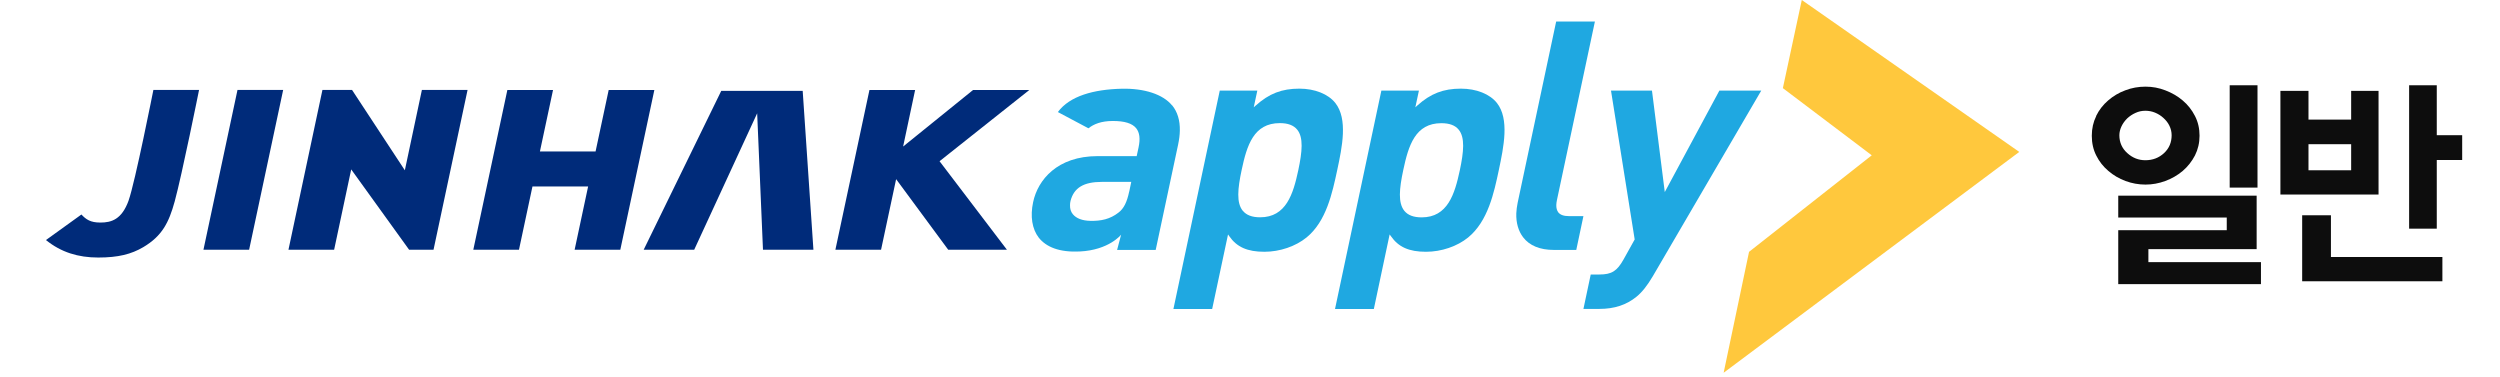
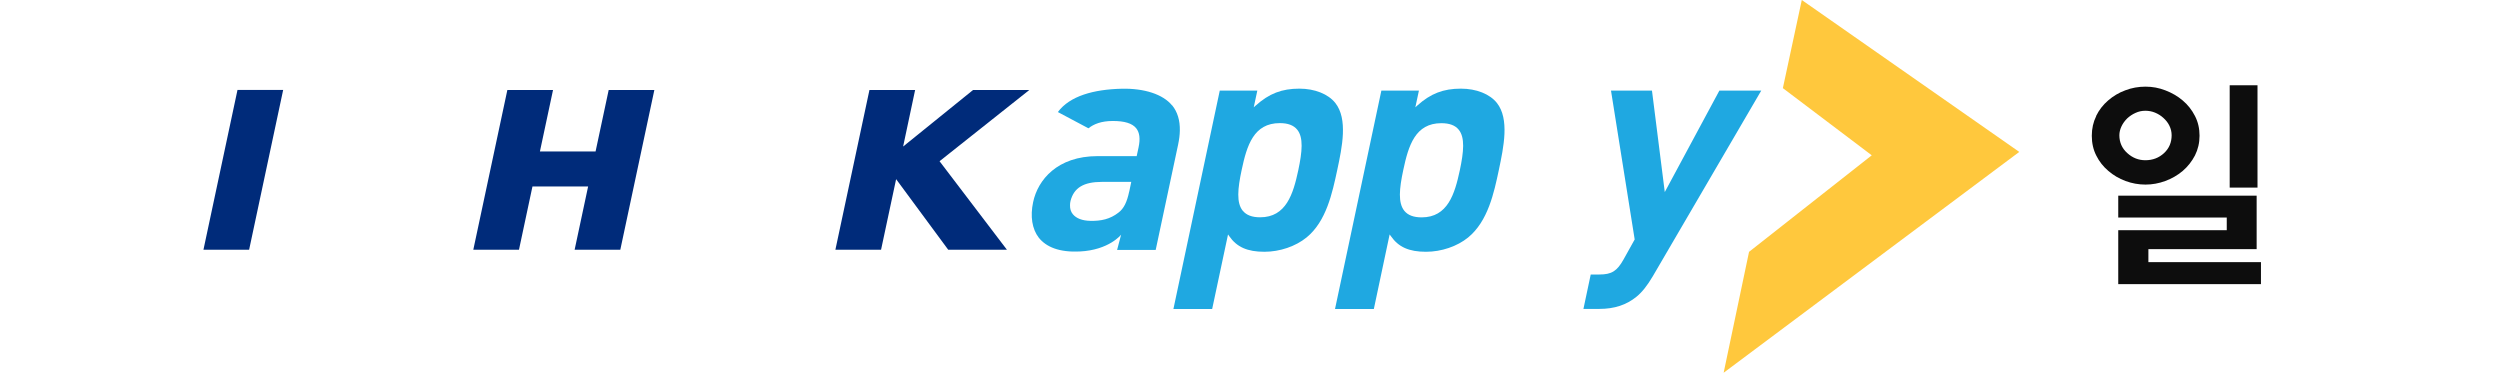
<svg xmlns="http://www.w3.org/2000/svg" width="272" height="41" viewBox="0 0 272 41" fill="none">
  <path d="M228.058 12.619C228.378 11.966 228.81 11.406 229.365 10.93C229.901 10.463 230.521 10.09 231.226 9.829C231.931 9.558 232.655 9.428 233.426 9.428C234.196 9.428 234.883 9.558 235.588 9.829C236.292 10.099 236.932 10.463 237.477 10.93C238.031 11.396 238.473 11.956 238.812 12.619C239.15 13.272 239.31 13.99 239.31 14.765C239.31 15.539 239.141 16.258 238.812 16.911C238.473 17.564 238.031 18.124 237.477 18.6C236.922 19.066 236.292 19.43 235.588 19.691C234.883 19.953 234.159 20.083 233.426 20.083C232.692 20.083 231.95 19.953 231.254 19.691C230.549 19.43 229.938 19.066 229.393 18.6C228.839 18.133 228.397 17.573 228.077 16.929C227.748 16.286 227.588 15.567 227.588 14.774C227.588 13.981 227.748 13.281 228.068 12.628L228.058 12.619ZM230.465 30.916V25.047H242.271V23.666H230.465V21.287H245.523V27.109H233.745V28.518H245.993V30.916H230.474H230.465ZM231.452 16.659C232.025 17.181 232.683 17.433 233.416 17.433C234.215 17.433 234.892 17.172 235.447 16.659C236.001 16.146 236.274 15.492 236.274 14.718C236.274 14.345 236.189 14 236.029 13.673C235.87 13.346 235.644 13.066 235.371 12.824C235.108 12.581 234.807 12.395 234.469 12.255C234.131 12.115 233.773 12.05 233.416 12.05C233.04 12.05 232.683 12.124 232.345 12.283C232.006 12.432 231.705 12.637 231.442 12.88C231.179 13.141 230.972 13.421 230.822 13.738C230.671 14.056 230.587 14.382 230.587 14.718C230.587 15.492 230.878 16.146 231.452 16.659ZM242.59 20.419V9.278H245.617V20.41H242.59V20.419Z" fill="#0D0D0D" />
-   <path d="M248.108 21.166V9.885H251.163V13.011H255.806V9.885H258.786V21.166H248.108ZM250.476 30.608V23.424H253.606V27.958H265.732V30.599H250.486L250.476 30.608ZM255.806 15.688H251.163V18.525H255.806V15.688ZM265.121 17.405V24.879H262.113V9.278H265.121V14.709H267.885V17.405H265.121Z" fill="#0D0D0D" />
-   <path d="M13.99 21.829C13.252 23.86 12.141 24.222 10.909 24.214C9.839 24.214 9.361 23.876 8.858 23.338L5 26.117C6.646 27.45 8.51 28.02 10.69 28.02C12.871 28.02 14.29 27.651 15.578 26.896C17.645 25.675 18.375 24.206 19.007 21.917C19.802 19.01 21.658 9.782 21.658 9.782H16.689C16.689 9.782 14.687 19.885 13.99 21.82" fill="#002B7A" />
-   <path d="M78.473 9.886L70.034 27.168H75.53L82.38 12.327L83.012 27.168H88.5L87.333 9.886H78.473Z" fill="#002B7A" />
  <path d="M22.136 27.169H27.105L30.809 9.782H25.84L22.136 27.169Z" fill="#002B7A" />
-   <path d="M44.047 18.528L38.3 9.782H35.082L31.385 27.169H36.354L38.211 18.431L44.509 27.169H47.168L50.872 9.782H45.903L44.047 18.528Z" fill="#002B7A" />
  <path d="M66.225 9.79L64.798 16.48H58.743L60.17 9.79H55.201L51.496 27.169H56.465L57.932 20.286H63.988L62.52 27.169H67.49L71.194 9.79H66.225Z" fill="#002B7A" />
  <path d="M111.991 9.79H105.871L98.26 15.942L99.565 9.79H94.596L90.891 27.169H95.86L97.498 19.491L103.164 27.169H109.551L102.223 17.54L111.991 9.79Z" fill="#002B7A" />
  <path d="M196.035 0L193.976 9.589L203.647 16.897L190.296 27.401L187.532 40.556L219.696 16.528L196.035 0Z" fill="#FFC83D" />
  <path d="M136.618 11.484L136.407 11.676C136.407 11.676 136.747 10.054 136.796 9.861H132.71C132.678 10.014 127.717 33.4 127.668 33.617H131.884C131.916 33.464 133.61 25.506 133.61 25.506L133.732 25.682C134.559 26.879 135.702 27.393 137.566 27.393C139.244 27.393 140.962 26.806 142.154 25.835C144.31 24.076 144.959 20.976 145.494 18.486C146.021 16.013 146.669 12.945 145.275 11.194C144.505 10.231 143.046 9.645 141.376 9.645C139.463 9.645 138.085 10.175 136.634 11.476M135.215 22.936C134.51 22.068 134.656 20.534 135.094 18.486C135.661 15.804 136.407 13.395 139.244 13.395C140.127 13.395 140.743 13.628 141.133 14.102C141.83 14.953 141.684 16.487 141.254 18.519C140.703 21.105 139.933 23.642 137.104 23.642C136.228 23.642 135.612 23.41 135.223 22.936" fill="#1FA8E1" />
  <path d="M154.2 11.484L153.989 11.676C153.989 11.676 154.337 10.054 154.378 9.861H150.292C150.26 10.014 145.291 33.4 145.25 33.617H149.474C149.506 33.464 151.192 25.506 151.192 25.506L151.322 25.682C152.149 26.879 153.292 27.393 155.148 27.393C156.826 27.393 158.544 26.806 159.736 25.835C161.892 24.068 162.549 20.976 163.076 18.486C163.594 16.013 164.251 12.945 162.857 11.194C162.087 10.231 160.628 9.645 158.95 9.645C157.037 9.645 155.659 10.175 154.208 11.476M156.818 13.403C157.701 13.403 158.326 13.636 158.707 14.11C159.404 14.961 159.258 16.495 158.828 18.527C158.277 21.113 157.507 23.65 154.678 23.65C153.802 23.65 153.186 23.418 152.797 22.944C152.092 22.076 152.238 20.542 152.676 18.495C153.243 15.812 153.989 13.403 156.818 13.403Z" fill="#1FA8E1" />
-   <path d="M169.309 2.353C169.277 2.513 165.119 22.069 165.119 22.069C165.038 22.47 164.989 22.848 164.973 23.217C164.94 24.237 165.2 25.144 165.718 25.819C166.416 26.727 167.542 27.192 169.066 27.192H171.498C171.53 27.04 172.236 23.731 172.276 23.514H170.696C170.136 23.514 169.755 23.378 169.536 23.097C169.39 22.896 169.318 22.639 169.326 22.302C169.326 22.141 169.358 21.956 169.399 21.747C169.399 21.747 173.2 3.879 173.525 2.345H169.309V2.353Z" fill="#1FA8E1" />
  <path d="M187.07 9.854C187.013 9.95 181.128 20.896 181.128 20.896C181.128 20.896 179.75 10.014 179.734 9.854H175.276C175.316 10.07 177.854 26.052 177.854 26.052L176.638 28.236C175.932 29.497 175.341 29.866 174.011 29.866H173.071C173.039 30.003 172.317 33.408 172.277 33.609H174.019C175.641 33.609 176.954 33.175 178.04 32.292C178.656 31.786 179.207 31.103 179.823 30.059C179.823 30.059 190.629 11.564 191.626 9.854H187.07Z" fill="#1FA8E1" />
  <path d="M127.515 11.461C126.534 10.264 124.515 9.597 122.035 9.654C119.011 9.726 116.393 10.433 115.096 12.191L118.42 13.958C119.003 13.501 119.814 13.163 121.079 13.163C122.343 13.163 123.178 13.412 123.616 13.95C123.989 14.416 124.078 15.091 123.875 16.038L123.672 16.986H119.425C115.031 16.986 112.916 19.572 112.405 21.989C112.073 23.539 112.292 24.912 113.013 25.852C113.824 26.872 115.234 27.466 117.471 27.362C120.673 27.209 121.978 25.531 121.978 25.531L121.541 27.193H125.739L128.179 15.733C128.293 15.187 128.358 14.689 128.366 14.215C128.39 13.091 128.106 12.167 127.531 11.461M122.854 20.849C122.611 22.013 122.262 22.696 121.703 23.122C120.779 23.852 119.782 24.053 118.639 24.029C117.739 24.013 117.098 23.756 116.726 23.306C116.507 23.041 116.409 22.712 116.418 22.326C116.418 22.174 116.434 22.021 116.474 21.853C116.847 20.431 117.893 19.789 119.895 19.789H123.081L122.862 20.841L122.854 20.849Z" fill="#1FA8E1" />
</svg>